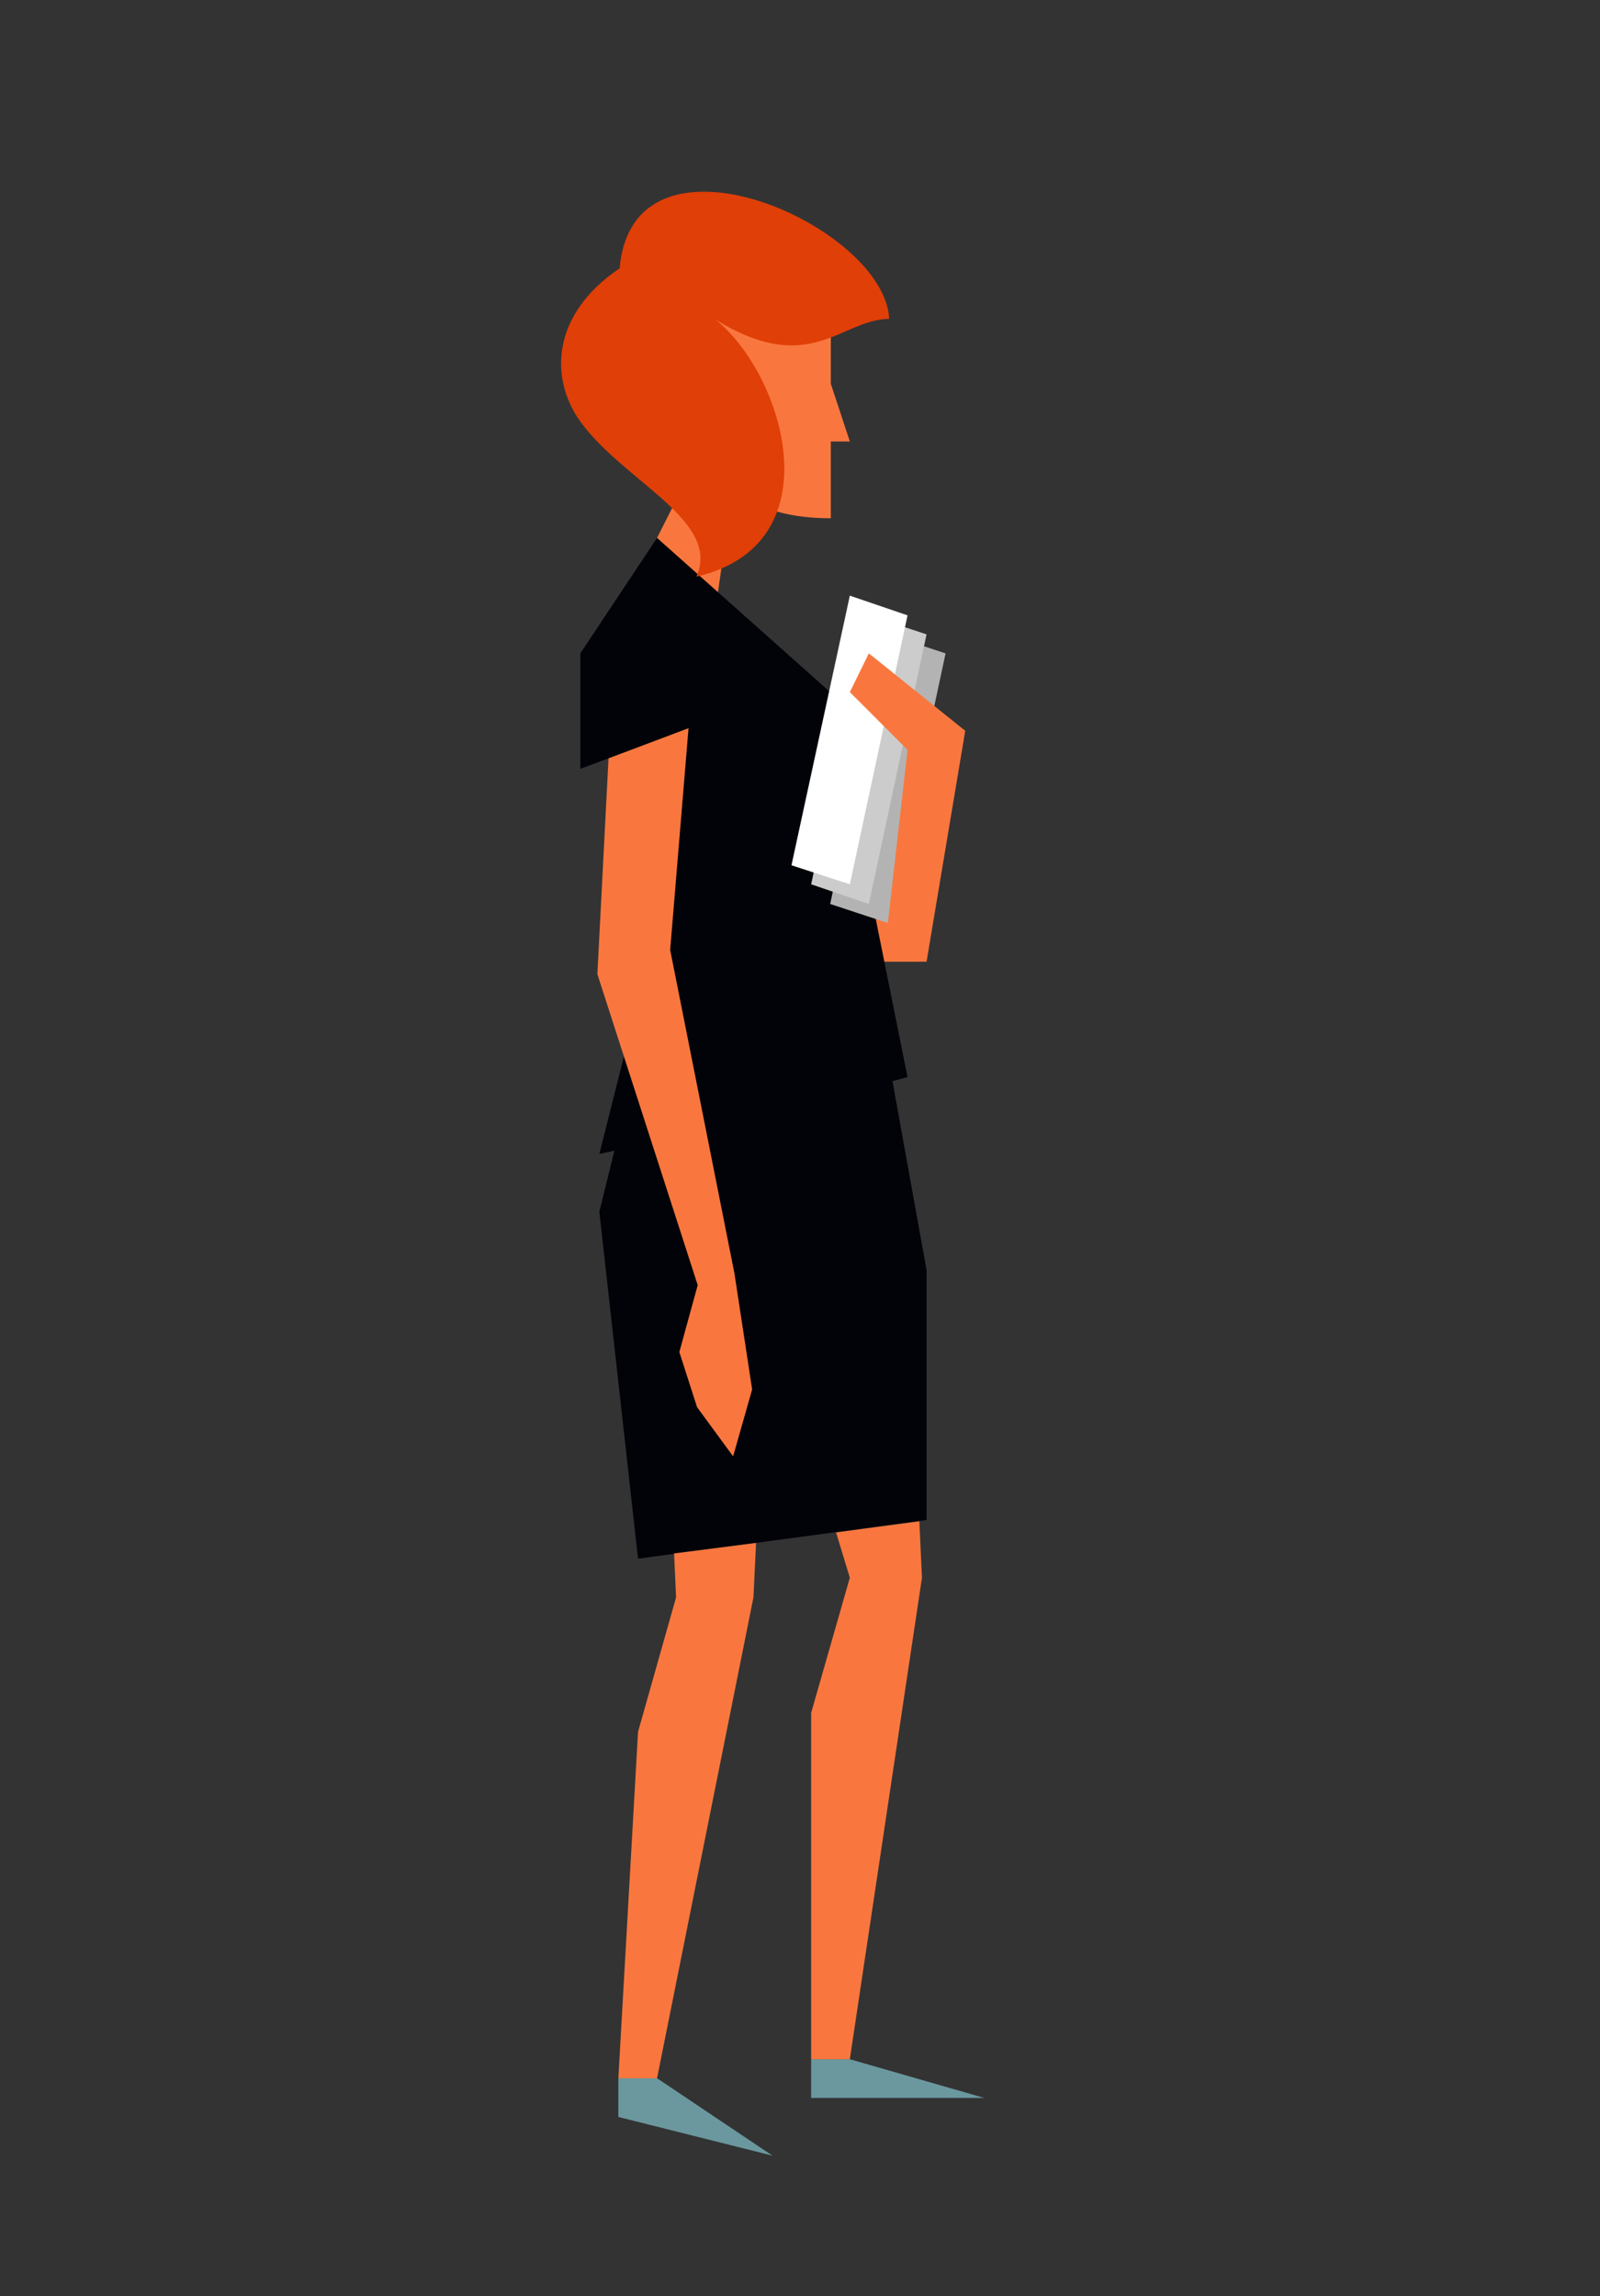
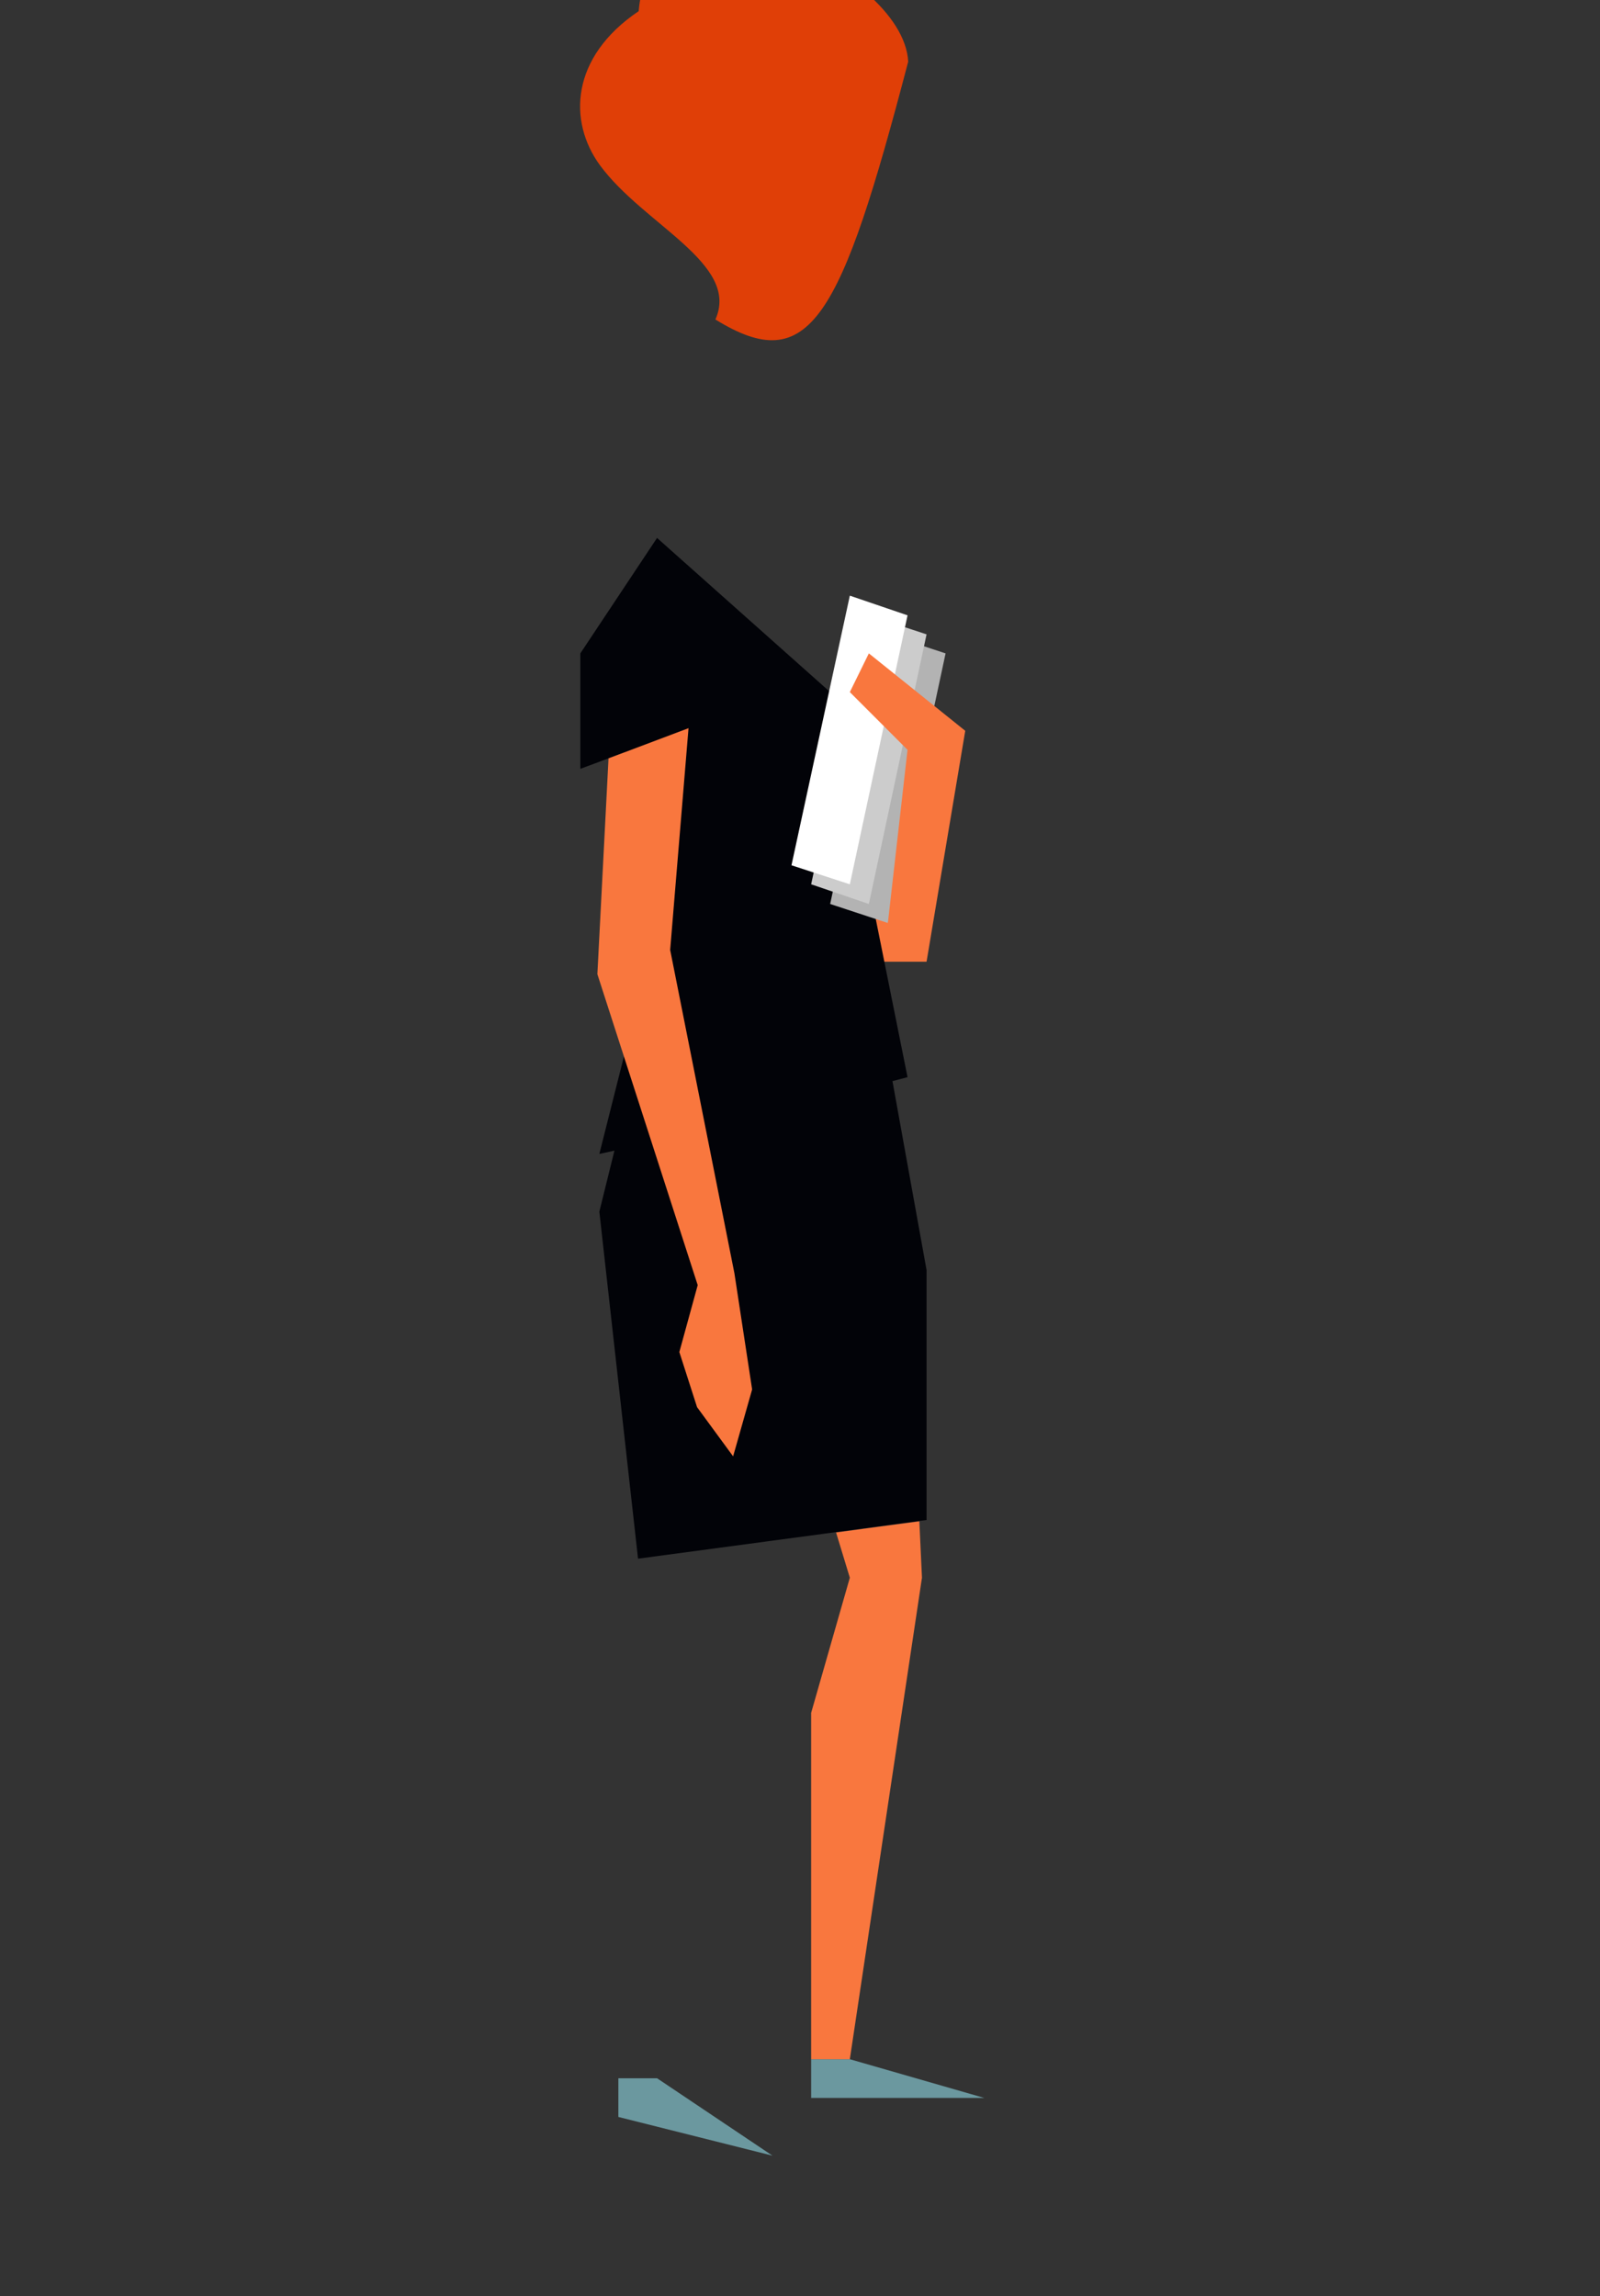
<svg xmlns="http://www.w3.org/2000/svg" version="1.1" id="manager" x="0px" y="0px" viewBox="-77 126 244 350" enable-background="new -77 126 244 350" xml:space="preserve">
  <rect x="-77" y="126" width="244" height="350" fill="#333333" stroke="none" />
  <g id="manager_1_">
-     <path fill="#F9773E" d="M49.7,184.5v-12.8H23.3v18.7c2.1,2.3,4,4.2,5.8,5.9L23.2,208l8.8,11.7l2.7-18.9c4.5,3,9,4.2,15,4.2v-11.7   h2.9L49.7,184.5z" />
    <polygon id="XMLID_95_" fill="#F9773E" points="55.5,272.6 64.3,272.6 40.8,231.5 29.1,237.4  " />
    <polygon fill="#020308" points="59.1,290.8 61.4,290.2 49.6,231.5 23.2,208 11.5,225.6 11.5,243.2 18.2,240.7 20.3,278.5    14.4,301.9 16.7,301.4 14.4,310.7 20.3,363.6 64.3,357.7 64.3,319.6  " />
    <polyline id="XMLID_88_" fill="#6B989F" points="46.7,439.9 46.7,445.8 73.1,445.8 52.6,439.9  " />
    <polyline id="XMLID_87_" fill="#6B989F" points="17.3,442.8 17.3,448.7 40.8,454.6 23.2,442.8  " />
-     <path id="XMLID_86_" fill="#E03F07" d="M32.1,174.7c10.5,8.4,18.3,34.3-2.9,39.2c3.8-8.5-10.9-14.4-17.6-23.5   c-4.9-6.7-4.5-16.5,5.9-23.5c2-23.5,40.4-6.6,41.1,7.7C51.2,174.7,46.5,183.6,32.1,174.7z" />
+     <path id="XMLID_86_" fill="#E03F07" d="M32.1,174.7c3.8-8.5-10.9-14.4-17.6-23.5   c-4.9-6.7-4.5-16.5,5.9-23.5c2-23.5,40.4-6.6,41.1,7.7C51.2,174.7,46.5,183.6,32.1,174.7z" />
    <polygon id="XMLID_84_" fill="#B3B3B3" points="58.4,266.7 49.6,263.8 58.4,222.7 67.2,225.6  " />
    <polygon id="XMLID_83_" fill="#CCCCCC" points="55.5,263.8 46.7,260.8 55.5,219.8 64.3,222.7  " />
    <polygon id="XMLID_82_" fill="#FFFFFF" points="52.6,260.8 43.7,257.9 52.6,216.8 61.4,219.8  " />
    <polygon id="XMLID_81_" fill="#F9773E" points="52.6,231.5 55.5,225.6 70.2,237.4 64.3,272.6 58.4,266.7 61.4,240.3  " />
    <polygon fill="#F9773E" points="35,320.1 25.2,270.8 28,237 15.8,241.6 14.1,274.5 29.4,321.9 26.6,332.1 29.3,340.5 34.8,348    37.7,337.8  " />
    <polygon fill="#F9773E" points="50.5,359.6 52.6,366.5 46.7,387.1 46.7,439.9 52.6,439.9 63.6,366.5 63.2,357.9  " />
-     <polygon fill="#F9773E" points="25.8,362.8 26.1,369.5 20.3,390 17.3,442.8 23.2,442.8 37.9,369.5 38.3,361.2  " />
  </g>
</svg>